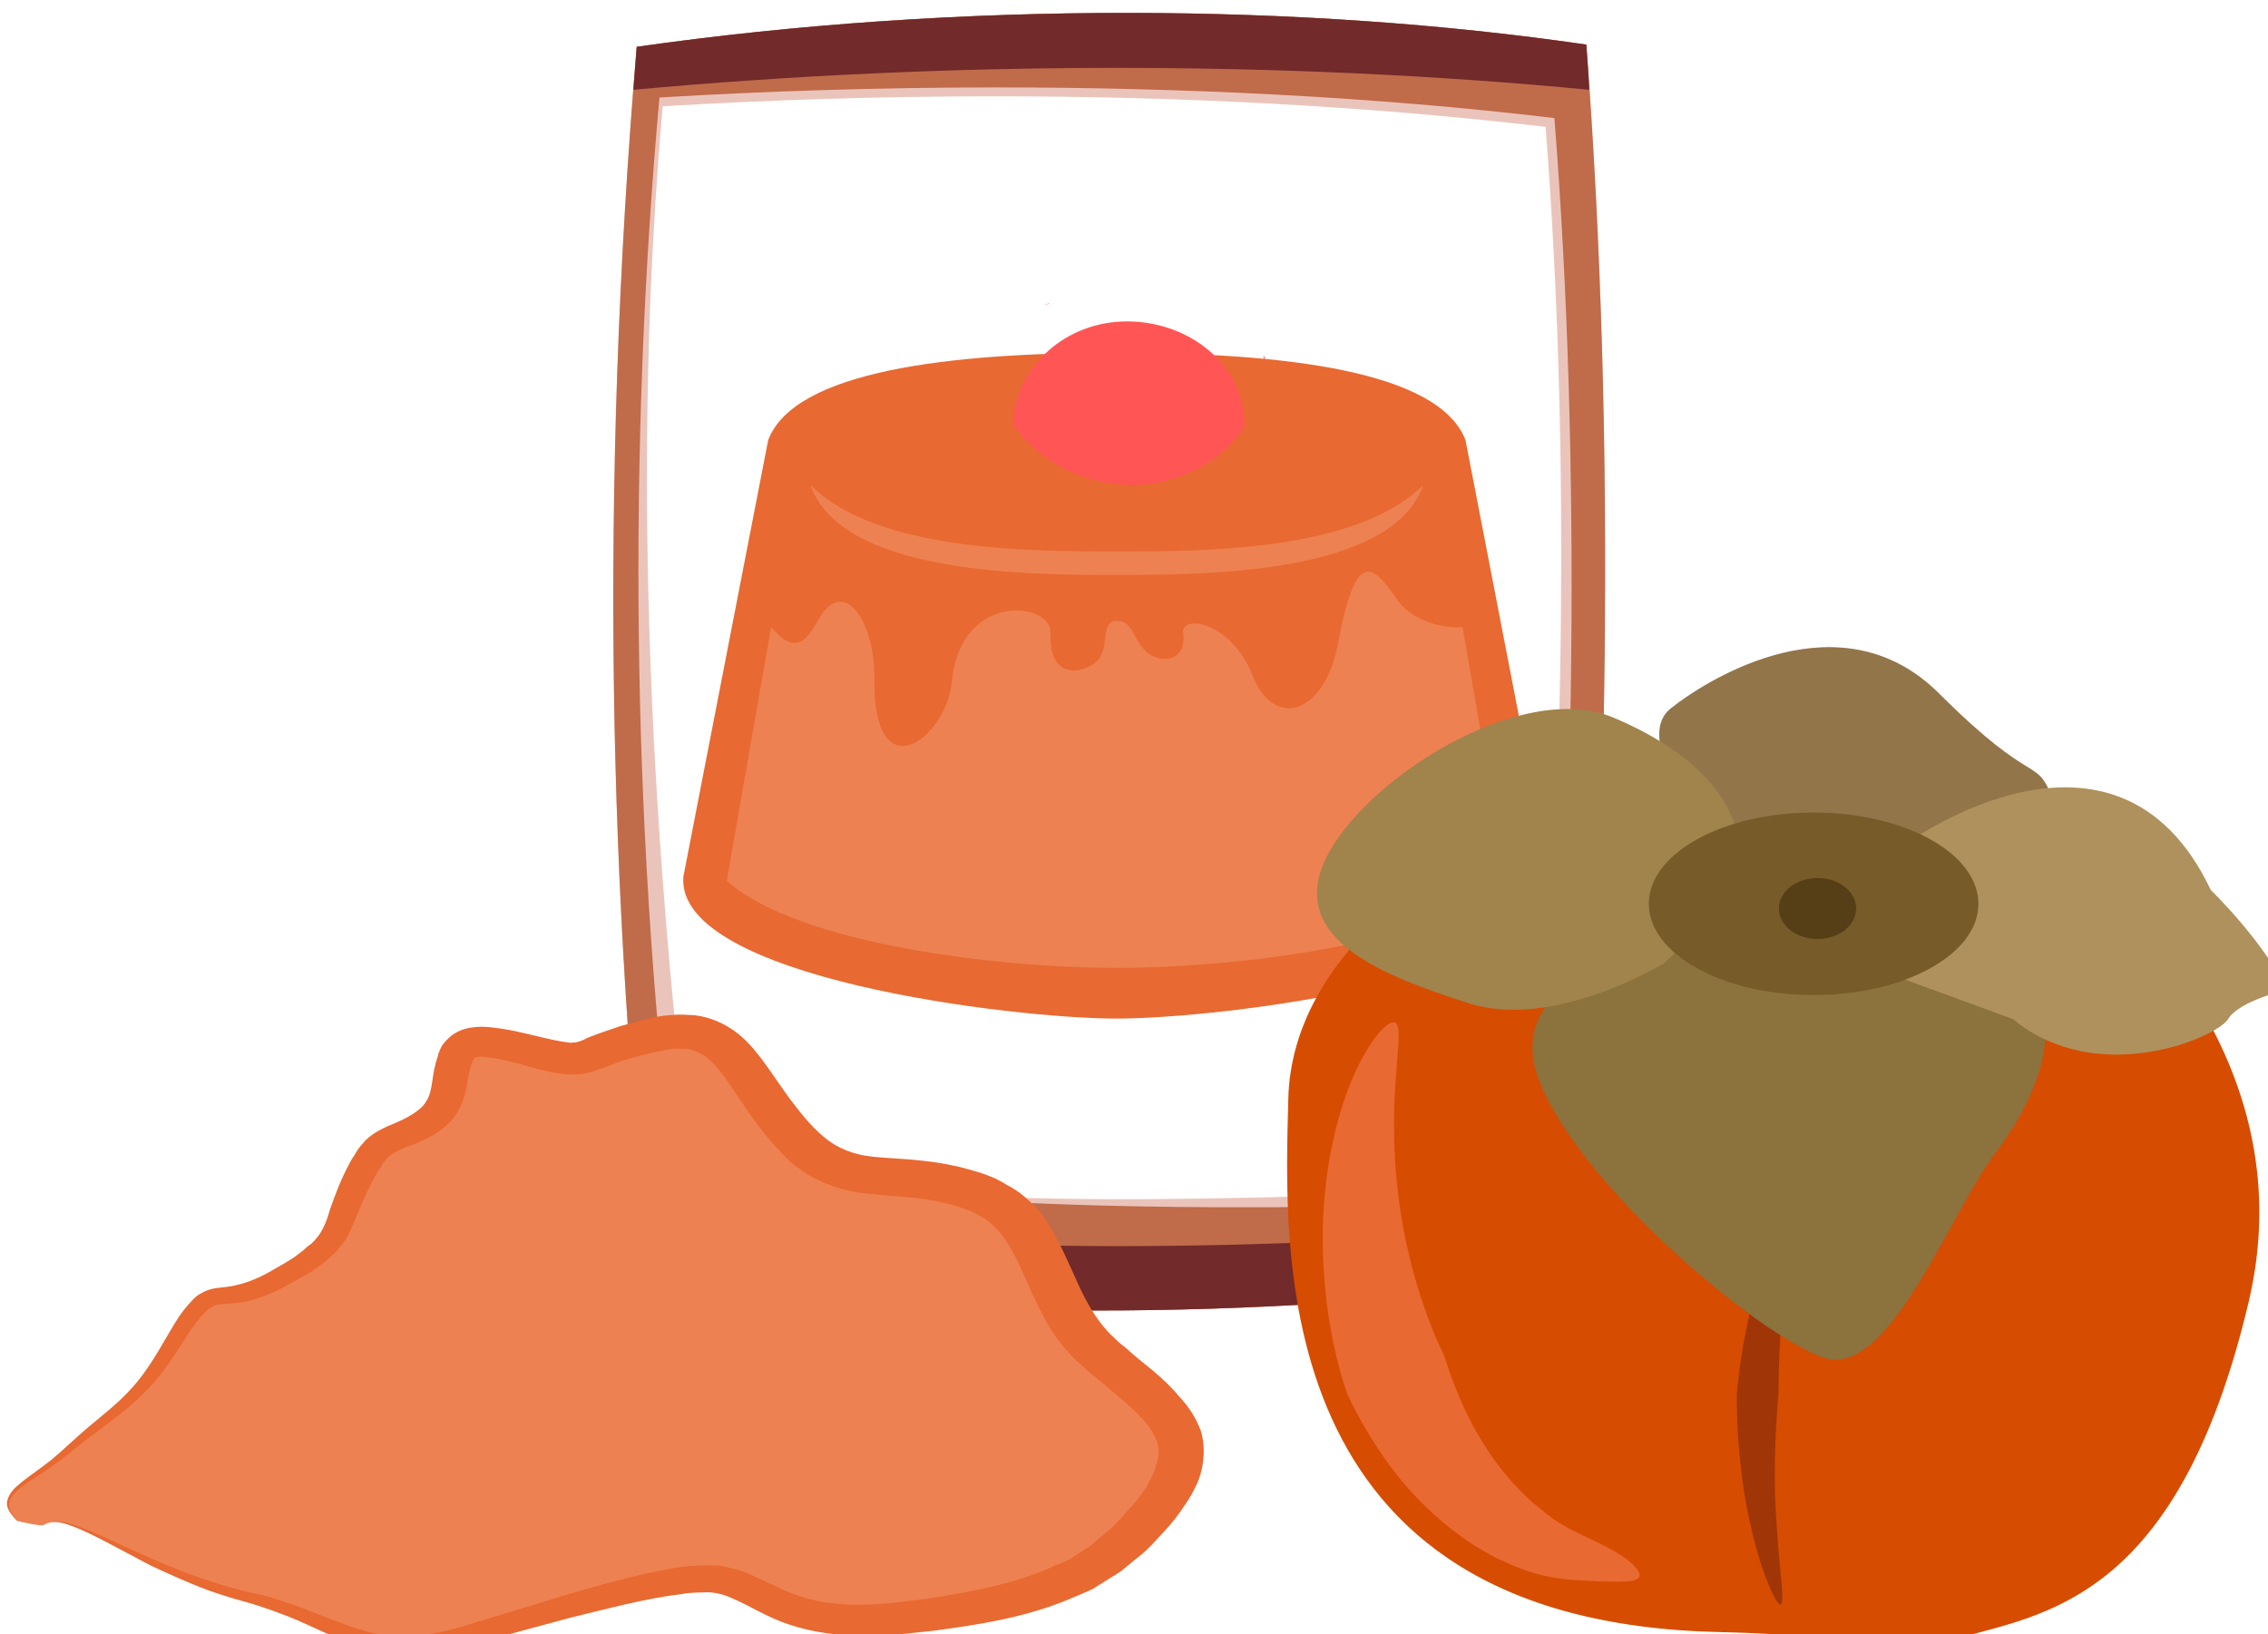
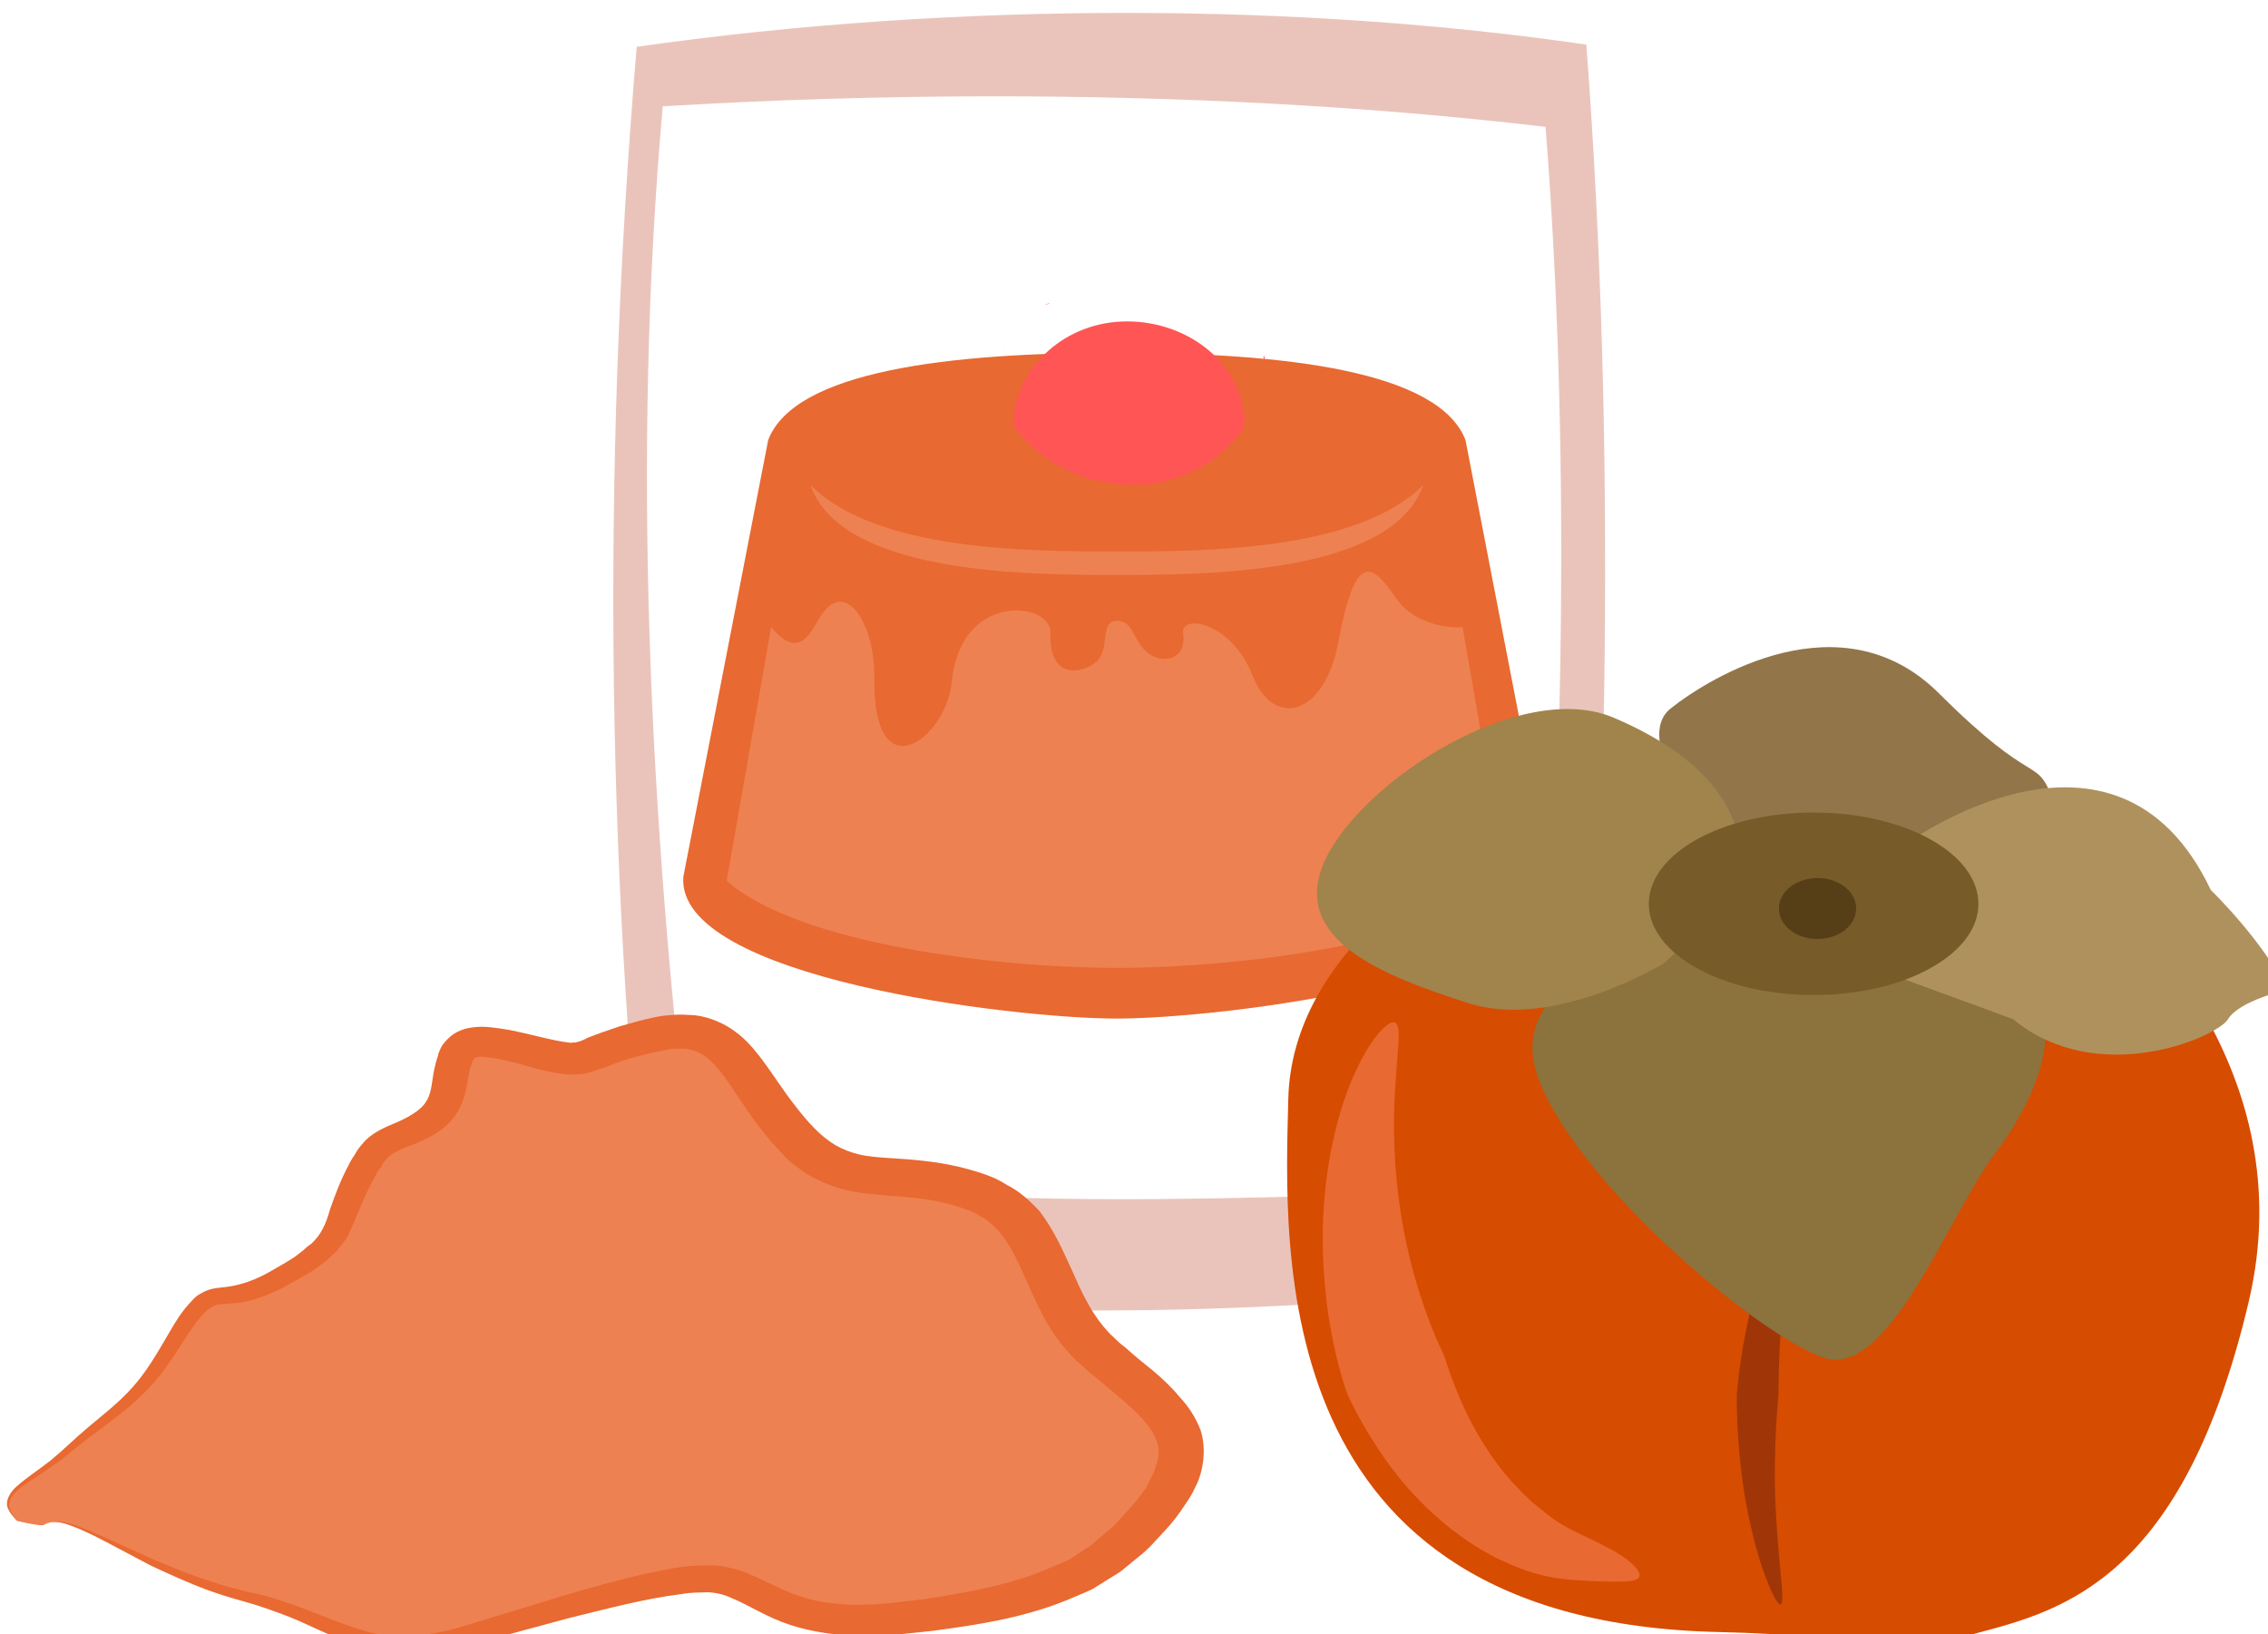
<svg xmlns="http://www.w3.org/2000/svg" xmlns:ns1="http://www.inkscape.org/namespaces/inkscape" xmlns:ns2="http://sodipodi.sourceforge.net/DTD/sodipodi-0.dtd" width="657.595mm" height="473.735mm" viewBox="0 0 657.595 473.735" version="1.1" id="svg8" ns1:version="0.92.4 (5da689c313, 2019-01-14)" ns2:docname="4801.svg">
  <defs id="defs2">
    <style type="text/css" id="style2">
    .fil2 {fill:#B1D694;fill-rule:nonzero}
    .fil3 {fill:#D0EAB9;fill-rule:nonzero}
    .fil0 {fill:#EDEACA;fill-rule:nonzero}
    .fil1 {fill:#EEB7CF;fill-rule:nonzero}
   </style>
    <style type="text/css" id="style2-4">
    .fil4 {fill:#E4DF9E;fill-rule:nonzero}
    .fil5 {fill:#5E8015;fill-rule:nonzero}
    .fil3 {fill:#B26118;fill-rule:nonzero}
    .fil1 {fill:#CCCCCC;fill-rule:nonzero}
    .fil2 {fill:#E2B524;fill-rule:nonzero}
    .fil0 {fill:white;fill-rule:nonzero}
   </style>
    <style type="text/css" id="style2-0">
    .fil3 {fill:#4F78EE;fill-rule:nonzero}
    .fil4 {fill:#5C2123;fill-rule:nonzero}
    .fil9 {fill:#6022D6;fill-rule:nonzero}
    .fil1 {fill:#68652F;fill-rule:nonzero}
    .fil7 {fill:#7C7A89;fill-rule:nonzero}
    .fil5 {fill:#7F8599;fill-rule:nonzero}
    .fil6 {fill:#B9BABE;fill-rule:nonzero}
    .fil8 {fill:#CDCFD3;fill-rule:nonzero}
    .fil2 {fill:#E5C923;fill-rule:nonzero}
    .fil0 {fill:#F2E8BB;fill-rule:nonzero}
   </style>
    <style type="text/css" id="style2-30">
    .fil2 {fill:#722A2A}
    .fil1 {fill:#C06B4A}
    .fil0 {fill:#EAC4BB}
    .fil3 {fill:#EFDCCA}
    .fil6 {fill:#510B38;fill-rule:nonzero}
    .fil4 {fill:#5D6608;fill-rule:nonzero}
    .fil8 {fill:#722A2A;fill-rule:nonzero}
    .fil5 {fill:#BA1313;fill-rule:nonzero}
    .fil7 {fill:#C06B4A;fill-rule:nonzero}
    .fil11 {fill:#CE9420;fill-rule:nonzero}
    .fil10 {fill:#F2CC2F;fill-rule:nonzero}
    .fil9 {fill:#FFDF5A;fill-rule:nonzero}
   </style>
    <style type="text/css" id="style2-7">
    .fil2 {fill:#662E12;fill-rule:nonzero}
    .fil1 {fill:#7FA53D;fill-rule:nonzero}
    .fil3 {fill:#9B8138;fill-rule:nonzero}
    .fil0 {fill:#AACC79;fill-rule:nonzero}
   </style>
    <style type="text/css" id="style2-8">
    .fil8 {fill:#628C2C;fill-rule:nonzero}
    .fil5 {fill:#8F3136;fill-rule:nonzero}
    .fil7 {fill:#BA1515;fill-rule:nonzero}
    .fil4 {fill:#D63234;fill-rule:nonzero}
    .fil1 {fill:#F2B34A;fill-rule:nonzero}
    .fil0 {fill:#F2BD70;fill-rule:nonzero}
    .fil6 {fill:#F5878E;fill-rule:nonzero}
    .fil3 {fill:#F9D5A5;fill-rule:nonzero}
    .fil2 {fill:#F9D7AA;fill-rule:nonzero}
   </style>
    <style type="text/css" id="style2-3">
    .fil0 {fill:#5D6608;fill-rule:nonzero}
    .fil1 {fill:#750404;fill-rule:nonzero}
    .fil2 {fill:#8C2626;fill-rule:nonzero}
   </style>
    <style type="text/css" id="style2-4-6">
    .fil1 {fill:#A63621;fill-rule:nonzero}
    .fil0 {fill:#45AF51;fill-rule:nonzero}
    .fil2 {fill:#ECC500;fill-rule:nonzero}
   </style>
    <style type="text/css" id="style2-7-8">
    .fil3 {fill:#11192B;fill-rule:nonzero}
    .fil8 {fill:#182033;fill-rule:nonzero}
    .fil2 {fill:#1A2238;fill-rule:nonzero}
    .fil7 {fill:#262E45;fill-rule:nonzero}
    .fil4 {fill:#37435E;fill-rule:nonzero}
    .fil9 {fill:#47526D;fill-rule:nonzero}
    .fil0 {fill:#5C9340;fill-rule:nonzero}
    .fil1 {fill:#7EAF61;fill-rule:nonzero}
    .fil5 {fill:#936338;fill-rule:nonzero}
    .fil6 {fill:#A3774B;fill-rule:nonzero}
   </style>
    <style type="text/css" id="style2-5">
    .fil7 {fill:#563E17;fill-rule:nonzero}
    .fil6 {fill:#775B29;fill-rule:nonzero}
    .fil3 {fill:#8C723C;fill-rule:nonzero}
    .fil0 {fill:#93754A;fill-rule:nonzero}
    .fil2 {fill:#A03607;fill-rule:nonzero}
    .fil5 {fill:#A0844B;fill-rule:nonzero}
    .fil4 {fill:#AF915D;fill-rule:nonzero}
    .fil1 {fill:#D64C01;fill-rule:nonzero}
    .fil8 {fill:#E86931;fill-rule:nonzero}
   </style>
    <style type="text/css" id="style2-32">
    .str0 {stroke:white;stroke-width:70.56}
    .fil1 {fill:#2E0F57;fill-rule:nonzero}
    .fil4 {fill:#451682;fill-rule:nonzero}
    .fil2 {fill:#8F6EC4;fill-rule:nonzero}
    .fil3 {fill:#B09ADB;fill-rule:nonzero}
    .fil0 {fill:white;fill-rule:nonzero}
   </style>
    <style type="text/css" id="style2-2">
    .fil1 {fill:#1D1928;fill-rule:nonzero}
    .fil3 {fill:#2D293D;fill-rule:nonzero}
    .fil2 {fill:#363349;fill-rule:nonzero}
    .fil0 {fill:#4B7903;fill-rule:nonzero}
    .fil4 {fill:#7C6447;fill-rule:nonzero}
    .fil5 {fill:#8E795C;fill-rule:nonzero}
   </style>
    <style type="text/css" id="style2-71">
    .fil5 {fill:#45AF51;fill-rule:nonzero}
    .fil4 {fill:#662E12;fill-rule:nonzero}
    .fil2 {fill:#93360C;fill-rule:nonzero}
    .fil3 {fill:#BF5D36;fill-rule:nonzero}
    .fil1 {fill:#CC5E21;fill-rule:nonzero}
    .fil0 {fill:#EAB234;fill-rule:nonzero}
   </style>
    <style type="text/css" id="style2-6">
    .fil0 {fill:#287C1C;fill-rule:nonzero}
    .fil5 {fill:#890A0A;fill-rule:nonzero}
    .fil2 {fill:#961212;fill-rule:nonzero}
    .fil4 {fill:#A30D0D;fill-rule:nonzero}
    .fil1 {fill:#AF1B1B;fill-rule:nonzero}
    .fil6 {fill:#B72020;fill-rule:nonzero}
    .fil3 {fill:#D14242;fill-rule:nonzero}
   </style>
    <style type="text/css" id="style2-60">
    .str0 {stroke:white;stroke-width:70.56}
    .fil3 {fill:#351A24;fill-rule:nonzero}
    .fil1 {fill:#43252F;fill-rule:nonzero}
    .fil8 {fill:#51313D;fill-rule:nonzero}
    .fil6 {fill:#A53F3A;fill-rule:nonzero}
    .fil5 {fill:#B7544C;fill-rule:nonzero}
    .fil4 {fill:#CC8583;fill-rule:nonzero}
    .fil7 {fill:#D17F13;fill-rule:nonzero}
    .fil2 {fill:#F4DCA6;fill-rule:nonzero}
    .fil0 {fill:white;fill-rule:nonzero}
   </style>
    <style type="text/css" id="style2-07">
    .fil4 {fill:#A31414;fill-rule:nonzero}
    .fil3 {fill:#B50B0B;fill-rule:nonzero}
    .fil2 {fill:#D69090;fill-rule:nonzero}
    .fil1 {fill:#DBBC86;fill-rule:nonzero}
    .fil0 {fill:#F7E4E9;fill-rule:nonzero}
   </style>
    <style type="text/css" id="style2-29">
    .fil3 {fill:#649319;fill-rule:nonzero}
    .fil0 {fill:#91561C;fill-rule:nonzero}
    .fil6 {fill:#DD271A;fill-rule:nonzero}
    .fil1 {fill:#ECAC28;fill-rule:nonzero}
    .fil2 {fill:#F2CC88;fill-rule:nonzero}
    .fil7 {fill:#F86849;fill-rule:nonzero}
    .fil8 {fill:#FCBEBE;fill-rule:nonzero}
    .fil4 {fill:#FD6B6A;fill-rule:nonzero}
    .fil5 {fill:#FFCE55;fill-rule:nonzero}
   </style>
    <style type="text/css" id="style2-21">
    .fil2 {fill:#45AF51;fill-rule:nonzero}
    .fil1 {fill:#662E12;fill-rule:nonzero}
    .fil0 {fill:#BF2626;fill-rule:nonzero}
   </style>
    <style type="text/css" id="style2-02">
    .fil1 {fill:#628C2C;fill-rule:nonzero}
    .fil0 {fill:#BA1515;fill-rule:nonzero}
   </style>
    <style type="text/css" id="style2-54">
    .fil3 {fill:#11192B;fill-rule:nonzero}
    .fil8 {fill:#182033;fill-rule:nonzero}
    .fil2 {fill:#1A2238;fill-rule:nonzero}
    .fil7 {fill:#262E45;fill-rule:nonzero}
    .fil4 {fill:#37435E;fill-rule:nonzero}
    .fil9 {fill:#47526D;fill-rule:nonzero}
    .fil0 {fill:#5C9340;fill-rule:nonzero}
    .fil1 {fill:#7EAF61;fill-rule:nonzero}
    .fil5 {fill:#936338;fill-rule:nonzero}
    .fil6 {fill:#A3774B;fill-rule:nonzero}
   </style>
    <style type="text/css" id="style2-292">
    .fil7 {fill:#563E17;fill-rule:nonzero}
    .fil6 {fill:#775B29;fill-rule:nonzero}
    .fil3 {fill:#8C723C;fill-rule:nonzero}
    .fil0 {fill:#93754A;fill-rule:nonzero}
    .fil2 {fill:#A03607;fill-rule:nonzero}
    .fil5 {fill:#A0844B;fill-rule:nonzero}
    .fil4 {fill:#AF915D;fill-rule:nonzero}
    .fil1 {fill:#D64C01;fill-rule:nonzero}
    .fil8 {fill:#E86931;fill-rule:nonzero}
   </style>
  </defs>
  <ns2:namedview id="base" pagecolor="#ffffff" bordercolor="#666666" borderopacity="1.0" ns1:pageopacity="0.0" ns1:pageshadow="2" ns1:zoom="0.35" ns1:cx="1410.3146" ns1:cy="1022.9812" ns1:document-units="mm" ns1:current-layer="_573977560" showgrid="false" ns1:window-width="1920" ns1:window-height="1051" ns1:window-x="-9" ns1:window-y="-9" ns1:window-maximized="1" />
  <g ns1:label="Vrstva 1" ns1:groupmode="layer" id="layer1" transform="translate(362.972,106.357)">
    <g ns1:label="Vrstva 1" ns1:groupmode="layer" transform="matrix(1.969,0,0,1.969,110.723,-167.419)" id="layer1-74">
      <g ns1:label="Vrstva 1" ns1:groupmode="layer" transform="matrix(0.694,0,0,0.694,-15.817,5.901)" id="layer1-53">
        <g ns1:label="Vrstva 1" ns1:groupmode="layer" transform="matrix(0.265,0,0,0.265,-51.652,139.76)" id="layer1-3">
          <g transform="matrix(0.265,0,0,0.265,-2802.82,-3926.1)" id="Vrstva_x0020_1">
            <g ns1:label="Vrstva 1" ns1:groupmode="layer" transform="matrix(5.275,0,0,5.275,13680.7,11858.5)" id="layer1-7" />
            <g ns1:label="Vrstva 1" ns1:groupmode="layer" transform="matrix(4.187,0,0,4.187,12212.4,14682.1)" id="layer1-8">
              <g transform="matrix(0.265,0,0,0.265,-3374.48,-3477.49)" id="Vrstva_x0020_1-1">
                <g id="_476332336">
                  <g id="_573977560">
                    <path ns1:connector-curvature="0" d="m -1062.41,-1163.61 c -453.738,-0.629 -912.387,30.404 -1345.51,92.279 -101,1199 -77,2314 37,3355 749,112 1624,117 2525,0 82,-1139 107,-2260 24,-3361 -392.344,-57.156 -814.25,-85.688 -1240.49,-86.279 z m -375.971,227.086 c 505.694,-0.166 1016.71,25.693 1505.46,83.193 74,951 44,1943 -31,2894 -810,20 -1527,69 -2297,-61 -112,-948 -161,-1938 -76,-2889 293.625,-17.625 595.126,-27.094 898.541,-27.193 z" transform="translate(11907.9,13112.3)" style="fill:#eac4bb" id="path7" />
-                     <path ns1:connector-curvature="0" d="m -1062.41,-1163.61 c -453.738,-0.629 -912.387,30.404 -1345.51,92.279 -101,1199 -77,2314 37,3355 749,112 1624,117 2525,0 82,-1139 107,-2260 24,-3361 -392.344,-57.156 -814.25,-85.688 -1240.49,-86.279 z m -374.969,202.822 c 515.41,-0.371 1039.71,25.332 1528.46,83.457 75,950 54,2002 -21,2953 -809,20 -1611,34 -2381,-96 -111,-948 -121,-1963 -35,-2913 293.25,-17.625 599.297,-27.234 908.543,-27.457 z" transform="translate(11907.9,13112.3)" style="fill:#c06b4a" id="path9" />
-                     <path ns1:connector-curvature="0" d="m -1062.41,-1163.61 c -453.738,-0.629 -912.387,30.404 -1345.51,92.279 -3,40 -6,78 -9,117 850,-78 1757,-81 2603,0 -2,-41 -5,-81 -8,-123 -392.344,-57.156 -814.25,-85.688 -1240.49,-86.279 z m -1326.51,3279.28 c 6,56 11,112 18,168 749,112 1624,117 2525,0 3,-49 7,-98 10,-148 -838,74 -1714,89 -2553,-20 z" transform="translate(11907.9,13112.3)" style="fill:#722a2a" id="path11" />
                    <path ns1:connector-curvature="0" d="m 10807,14687 c 283,0 1202,-110 1180,-386 l -230,-1189 c -72,-188 -491,-238 -950,-238 -458,0 -878,50 -949,238 l -231,1189 c -21,276 899,386 1180,386 z" style="fill:#e86931;fill-opacity:1;fill-rule:nonzero" id="path13" class="fil1" />
                    <path ns1:connector-curvature="0" d="m 10807,13415 c -235,0 -653,0 -834,-181 85,245 599,245 834,245 236,0 750,0 835,-245 -181,181 -599,181 -835,181 z" style="fill:#ee8151;fill-opacity:1;fill-rule:nonzero" id="path15" class="fil3" />
                    <path ns1:connector-curvature="0" d="m 10807,13604 c 47,0 43,52 82,85 37,33 110,26 99,-52 -7,-52 132,-32 190,118 57,143 195,107 232,-91 50,-265 96,-211 163,-115 32,46 108,77 176,72 l 120,691 c -195,173 -739,237 -1062,237 -323,0 -866,-64 -1062,-237 l 121,-691 c 80,95 107,11 139,-36 67,-95 144,31 142,173 -4,318 196,166 211,12 24,-248 272,-218 269,-133 -6,129 88,111 125,78 38,-33 8,-111 55,-111 z" style="fill:#ee8151;fill-opacity:1;fill-rule:nonzero" id="path17" class="fil3" />
                    <g ns1:label="Vrstva 1" ns1:groupmode="layer" transform="matrix(1.462,0,0,1.462,16090.3,15299.3)" id="layer1-5">
                      <g transform="matrix(0.229,0,0,0.229,-2903.78,-3039.82)" id="Vrstva_x0020_1-5">
                        <path ns1:connector-curvature="0" d="m -3017.28,5775.4 c -494.684,0 -898.598,362.411 -925.679,818.526 0.518,1.214 0.873,2.505 1.358,3.736 1.038,1.883 2.178,3.627 3.368,5.307 0.264,3e-4 0.49,-0.013 0.772,-0.01 1.111,0.033 2.242,-0.066 3.363,-0.101 1.121,-0.035 2.232,0 3.302,0.298 2.628,0.736 4.86,2.477 7.291,3.716 -0.215,0.023 -0.833,-0.044 -0.646,0.066 0.808,0.48 1.948,0.468 2.56,1.182 0.389,0.454 -1.181,-0.175 -1.772,-0.263 6.832,2.31 9.842,2.213 13.689,7.781 5.102,-1.44 10.493,-2.342 15.451,-4.05 4.294,3.957 8.296,5.53 10.088,10.321 0.145,0.389 0,0.913 0.273,1.217 5.005,5.368 11.009,9.89 15.598,15.658 7.203,-2.042 14.415,-3.967 21.808,-3.711 3.497,0.121 4.337,5.512 6.16,8.498 10.499,17.194 -1.094,1.624 9.907,18.89 1.816,2.85 4.143,5.345 6.08,8.114 3.007,4.3 5.83,8.726 8.745,13.088 2.58,3.418 4.975,6.981 7.741,10.25 8.986,10.623 19.331,19.706 27.009,31.488 3.422,5.251 5.62,8.7 7.407,11.543 4.399,3.47 8.371,7.061 13.391,13.608 0.067,-0.23 0.026,-0.846 0.202,-0.687 1.798,1.605 3.387,3.437 4.939,5.282 0.225,0.267 0.583,0.591 0.949,0.924 3.683,2.542 5.891,5.898 8.564,9.412 9.788,11.115 -9.144,-10.604 7.458,6.281 0.155,0.159 0.295,0.335 0.444,0.5 1.715,0.35 3.42,0.726 5.009,1.434 7.906,3.523 15.729,10.175 20.374,17.577 0.639,1.018 1.51,2.713 2.348,4.408 1.387,0.689 2.573,1.774 3.807,2.722 5.286,4.058 8.967,7.629 12.098,11.952 30.552,-3.594 31.401,-3.043 64.572,-4.63 13.377,-0.666 26.746,-1.425 40.127,-2 11.425,-0.491 22.867,-0.575 34.285,-1.197 20.787,-1.132 41.094,-4.258 61.936,-3.6 7.204,0.615 14.431,0.825 21.657,0.965 36.555,0.706 35.811,37.682 -0.742,36.926 -7.428,-0.153 -14.857,-0.343 -22.263,-0.98 -19.863,-0.864 -39.492,2.517 -59.3,3.6 -11.236,0.615 -22.492,0.694 -33.735,1.177 -13.414,0.576 -26.819,1.332 -40.228,2 -14.787,0.685 -22.291,0.944 -28.721,1.288 2.849,2.436 4.162,3.56 5.145,4.398 10.601,1.895 21.178,3.916 31.917,5.761 11.223,1.928 22.545,3.303 33.72,5.494 8.474,1.661 16.795,4.036 25.191,6.054 19.653,1.739 34.798,2.788 54.241,5.605 53.929,7.812 106.99,21.008 161.136,27.509 24.47,4.418 35.198,6.591 57.846,10.003 4.276,0.644 8.541,1.428 12.856,1.707 0.145,0.01 0.29,0.01 0.434,0.021 6.89,4e-4 13.782,-0.023 20.672,-0.016 5.186,-0.142 10.371,-0.258 15.532,-0.01 4.201,0 7.235,-0.114 9.468,0 h 0.788 c 1.362,-6e-4 4.103,-1.363 4.085,0 0,0.71 -2e-4,1.306 0,1.99 1.232,2.218 0.736,7.176 0.323,16.506 0.416,9.279 0.915,14.229 -0.308,16.446 v 1.989 c 0.026,1.36 -2.725,8e-4 -4.085,0 -0.248,0 -0.498,0 -0.747,0 -2.237,0.119 -5.288,-2e-4 -9.523,0 -1.943,2e-4 -3.885,0 -5.827,0 -3.212,0 -6.423,0.01 -9.634,0.01 -6.96,0.189 -13.923,0.435 -20.844,0.015 -11.008,0 -22.015,-0.028 -33.023,0.02 -31.932,0.093 -63.86,-0.34 -95.792,-0.333 -17.639,0.266 -21.338,0.316 -25.681,0.419 3.087,2.039 6.152,4.116 9.443,5.792 0.945,0.481 1.983,1.018 3.04,0.929 0.634,-0.054 -2.191,-1.261 -1.591,-1.05 4.372,1.533 8.634,3.357 12.952,5.034 2.646,2.253 5.292,4.503 7.938,6.756 2.885,1.166 5.436,3.039 8.251,4.368 0.723,0.341 -1.298,-0.929 -1.949,-1.394 2.015,1.328 4.029,2.656 6.044,3.984 0.444,0.599 0.633,0.836 1.04,1.383 1.761,0.431 3.517,0.896 5.252,1.424 7.702,2.345 15.049,5.723 22.621,8.458 19.937,7.2 16.558,5.906 35.411,11.23 8.018,5.677 19.043,0.623 27.141,5.973 3.554,2.348 6.354,5.689 9.256,8.806 0.63,0.677 1.528,1.598 1.247,2.479 -0.613,1.924 -1.301,3.816 -2.01,5.706 14.918,0.459 29.823,0.542 44.753,0.5 6.041,-1.637 11.766,-2.848 14.805,-3.625 1.14,-0.101 2.279,-0.223 3.418,-0.333 0.77,-1.428 1.591,-2.918 2.505,-4.499 2.102,-3.636 7.296,-1.923 12.164,-0.742 1.513,-3.438 7.787,-5.793 17.087,-11.922 -0.509,0.151 -1.015,0.321 -1.525,0.47 0.62,-0.23 2.414,-1.053 1.863,-0.687 -0.119,0.079 -0.22,0.14 -0.338,0.217 15.604,-4.64 30.939,-10.422 47.065,-13.214 5.193,-1.024 10.329,-2.393 15.577,-3.075 46.211,-6.005 92.893,-0.628 139.252,-3.504 2.939,-5.142 7.523,-9.634 11.442,-12.633 4.054,-3.102 10.239,-4.022 16.587,-4.035 6.348,-0.013 12.857,0.88 17.562,1.389 12.208,1.656 24.515,0.599 36.77,0.348 13.264,-0.39 21.365,9.386 22.344,20.051 40.57,5.838 81.285,10.72 121.594,18.269 5.468,0.952 10.968,1.762 16.446,2.666 -0.026,-2.546 0.018,-5.092 0.207,-7.635 0.111,-1.49 2.985,2e-4 4.479,0 8.197,-1e-4 16.393,0 24.59,0 19.739,0.01 39.476,-0.01 59.214,-0.015 -1.7,-7.974 3.802,-7.447 13.563,-7.443 0.852,-1.503 2.523,-1.657 4.454,-1.378 0.397,-0.335 0.752,-0.668 1.166,-1.005 -4.514,-5.594 -6.334,-12.399 -1.575,-21.526 7.331,-14.062 16.936,-13.155 28.963,-14.774 8.768,-1.665 17.384,-3.953 26.04,-6.155 2.106,-1.651 4.01,-3.064 5.423,-3.938 20.818,-12.879 41.724,-20.841 64.986,-28.938 19.313,-6.723 68.039,-21.373 94.933,-29.478 5.696,-6.585 5.428,-6.409 17.461,-14.472 3.122,-2.092 6.646,-3.567 9.675,-5.792 5.24,-3.849 0.919,-2.116 3.878,-5.625 2.034,-2.412 4.369,-4.551 6.554,-6.827 18.906,-15.818 -11.489,10.024 10.649,-10.24 1.658,-1.518 3.629,-2.671 5.236,-4.242 0.232,-0.227 -1.028,0.395 -0.97,0.076 0.179,-0.97 0.955,-1.728 1.434,-2.59 6.498,-7.134 12.477,-11.689 22.086,-13.421 2.728,-0.492 8.068,-3.185 8.306,-0.424 0.057,0.655 -0.237,1.063 -0.722,1.328 3.942,0.082 8.022,-0.08 11.7,0.48 5.984,-1.865 11.187,-1.712 16.284,4.085 1.359,-1.481 2.794,-2.988 4.267,-4.474 -2.871,-2.792 -3.789,-9.673 -4.484,-17.622 -2.968,1.373 -5.909,2.798 -8.771,4.383 -17.223,9.538 3.047,0.161 -19.198,9.72 -21.842,6.272 -43.523,13.18 -65.026,20.526 -9.81,1.734 -14.538,2.528 -16.547,2.848 2.13,-0.274 4.934,-0.41 -8.458,2.989 -4.955,1.258 -10.085,1.774 -15.012,3.136 -10.862,3.002 -21.408,8.701 -31.741,13.108 -21.914,10.456 -46.02,4.86 -69.116,7.392 -4.783,0.524 -17.558,3.466 -22.894,4.651 -24.159,2.788 -48.18,6.372 -72.201,10.185 -19.743,0.88 -39.163,4.594 -58.709,7.089 -7.345,0.938 -14.762,1.244 -22.091,2.297 -7.346,1.056 -14.6,2.687 -21.899,4.029 -7.539,1.083 -15.077,2.164 -22.616,3.247 -7.054,0.395 -14.098,1.067 -21.162,1.181 -6.44,0.104 -12.874,-0.578 -19.314,-0.53 -4.465,0.033 -25.507,1.609 -29.357,1.823 -24.83,1.376 -6.926,-0.395 -31.301,2.565 -15.036,3.179 -30.206,6.361 -45.445,8.443 -5.233,0.715 -10.532,0.873 -15.769,1.555 -8.13,1.059 -10.429,2.063 -18.309,4.358 -24.162,3.177 -46.949,11.404 -69.833,19.375 -11.124,2.423 -20.175,9.424 -30.493,13.775 -6.365,2.684 -10.014,3.34 -16.739,5.054 -11.833,1.81 -18.986,11.304 -29.069,16.446 -2.909,1.484 -6.06,2.44 -9.089,3.661 -4.758,0.397 -7.135,0.655 -9.109,0.879 -2.983,0.62 -5.266,0.596 0,0 1.26,-0.262 2.517,-0.621 3.115,-1.096 2.378,-1.887 3.493,-4.966 5.241,-7.448 21.053,-29.892 -52.922,24.295 -36.028,-8.13 6.615,-12.695 4.333,-13.59 18.698,-19.193 2.665,-1.039 5.658,-1.079 8.518,-1.03 0.931,0.016 -1.703,0.754 -2.555,1.131 4.362,-0.061 9.347,-5.411 12.578,-7.64 8.225,-5.674 9.62,-6.627 19.011,-10.22 3.195,-1.222 6.5,-2.131 9.75,-3.196 3.087,-0.745 6.331,-1.052 9.25,-2.297 11.685,-4.981 22.209,-12.68 34.775,-15.572 23.559,-8.204 47.103,-16.807 71.979,-20.056 11.445,-3.134 13.233,-4.059 24.828,-5.569 4.238,-0.552 8.536,-0.565 12.77,-1.146 15.955,-2.191 31.814,-5.628 47.595,-8.761 28.547,-3.291 7.618,-1.32 33.144,-2.737 9.313,-0.517 23.723,-1.816 32.972,-1.883 5.419,-0.04 10.829,0.608 16.249,0.56 5.963,-0.053 11.914,-0.576 17.87,-0.863 29.537,-4.206 14.206,-1.763 45.959,-7.453 6.738,-0.972 13.566,-1.207 20.319,-2.07 19.476,-2.49 38.827,-6.234 58.502,-7.059 5.18,-0.814 10.362,-1.625 15.542,-2.439 3.929,-0.463 7.876,-0.782 11.785,-1.389 14.188,-2.201 28.326,-5.028 42.693,-5.943 9.592,-2.098 19.571,-4.479 29.307,-5.484 18.768,-1.937 38.204,2.832 56.154,-4.464 12.796,-5.458 25.429,-11.571 38.875,-15.33 3.793,-1.06 7.772,-1.314 11.593,-2.267 23.874,-5.958 5.662,-3.101 23.878,-5.473 20.824,-7.063 41.771,-13.988 62.986,-19.763 11.866,-4.358 0.932,0.097 16.89,-8.685 11.812,-6.5 24.581,-11.194 36.749,-16.946 3.162,-0.903 6.29,-1.939 9.488,-2.707 2.007,-0.481 4.045,-0.877 6.1,-1.065 22.659,-20.62 46.394,-40.093 70.404,-59.103 17.111,-12.27 11.595,-9.161 29.731,-18.905 2.799,-1.504 5.491,-3.308 8.513,-4.287 25.108,-8.135 2.811,0.309 17.168,-2.616 0.559,-0.114 0.899,-0.704 1.348,-1.055 0.759,-1.402 3.459,-6.929 5.504,-4.358 1.917,2.411 3.829,4.887 5.696,7.402 5.524,-3.074 11.174,-5.889 16.592,-9.301 1.088,-2.29 2.254,-4.539 3.777,-6.549 2.045,-2.698 4.683,-4.947 7.433,-6.923 4.718,-3.39 7.937,-5.522 10.735,-7.125 0.727,-0.631 1.4,-1.249 2.252,-1.914 0.824,-0.643 1.543,-1.543 2.55,-1.823 0.444,-0.123 -0.366,0.845 -0.55,1.267 2.362,-2.616 4.653,-5.295 7.084,-7.847 0.01,-0.01 0,0.026 0.01,0.026 2.298,-4.505 4.697,-6.305 12.179,-12.144 4.285,-1.992 12.023,-5.854 18.728,-8.276 -3.252,-476.171 -446.319,-832.543 -956.652,-832.543 z m -905.542,846.247 c 0.132,0.171 0.331,0.423 0.469,0.601 0.153,0.04 0.306,0.081 0.46,0.121 0.109,-0.253 0.222,-0.499 0.343,-0.712 -0.426,0.01 -0.848,-0.01 -1.272,-0.01 z m 2012.05,149.447 c 0.046,2.06 0.196,4.271 0.353,6.489 1.457,-2.282 1.519,-4.535 -0.353,-6.489 z m -1825.32,2.828 c 0.733,0.961 1.442,1.948 2.227,2.863 0.764,0.888 -1.21,-2.072 -2.131,-2.797 -0.031,-0.023 -0.065,-0.042 -0.096,-0.066 z m 26.994,23.061 c 1.51,3.121 2.469,5.277 0.212,0.237 -0.044,-0.057 -0.15,-0.166 -0.212,-0.237 z m 1427.1,23.217 c 0.273,-0.316 -1.518,1.321 -6.711,5.797 -0.105,0.09 -0.534,0.416 -0.697,0.55 0.205,0.059 0.398,0.116 0.616,0.182 l 0.97,-0.444 c 3.138,-3.419 5.545,-5.764 5.822,-6.085 z m -8.241,7.19 c -0.096,0.015 -0.192,0.03 -0.288,0.046 -0.083,0.067 -0.165,0.127 -0.252,0.197 z m -1225.22,79.821 c 0.14,0.056 0.28,0.105 0.419,0.162 6.315,1.195 12.617,2.421 18.905,3.772 3.108,0.26 6.224,0.463 9.346,0.56 -8.431,-1.445 -16.872,-2.83 -25.338,-4.055 -1.125,-0.163 -2.218,-0.289 -3.332,-0.439 z m 137.162,72.388 c 0.054,0.137 0.111,0.271 0.163,0.414 5.486,7.151 3.093,3.403 -0.163,-0.414 z m 832.422,89.107 c -1.085,1.829 -2.03,4.007 -1.177,3.04 0.964,-1.092 1.664,-1.948 2.449,-2.878 -0.421,-0.054 -0.841,-0.101 -1.272,-0.162 z" style="fill:#ff5555;fill-opacity:1;fill-rule:nonzero;stroke-width:0.586" id="path21" />
                        <path ns1:connector-curvature="0" d="m -1336.5,-611.371 c -0.526,0.059 -0.842,0.091 -1.271,0.141 -0.453,0.164 -0.966,0.356 -1.287,0.461 -1.461,0.478 -4.122,2.348 -4.527,0.865 -0.033,-0.121 -0.055,-0.199 -0.088,-0.318 -0.043,0.016 -0.086,0.031 -0.129,0.047 -0.426,0.486 -0.877,0.918 -1.397,1.223 -0.135,0.174 -0.186,0.247 -0.334,0.438 0.035,-0.076 0.12,-0.239 0.168,-0.336 -0.166,0.084 -0.347,0.144 -0.529,0.197 -0.187,0.322 -0.375,0.64 -0.56,0.963 3.129,-0.881 6.24,-1.721 9.197,-2.406 1.55,-0.359 3.105,-0.694 4.664,-1.018 -1.3,-0.092 -2.598,-0.189 -3.906,-0.256 z m -7.676,0.084 c -0.015,-2.7e-4 -0.056,0.045 -0.131,0.146 -0.338,0.454 -0.64,0.934 -0.939,1.416 0.052,-0.021 0.099,-0.037 0.15,-0.059 0.169,-0.202 0.316,-0.357 0.504,-0.576 0.265,-0.518 0.461,-0.927 0.416,-0.928 z m -0.99,1.59 c -0.043,0.015 -0.086,0.029 -0.129,0.045 -0.105,0.169 -0.215,0.336 -0.316,0.508 0.143,-0.179 0.201,-0.261 0.445,-0.553 z m -12.131,4.83 c -0.01,-0.005 -0.021,0.004 -0.037,0.021 -0.135,0.151 -0.262,0.309 -0.391,0.465 0.113,-0.034 0.229,-0.068 0.342,-0.102 0.076,-0.168 0.123,-0.372 0.088,-0.385 z m 390.248,45.08 c -0.354,0.172 -0.678,0.285 -0.441,0.238 0.116,-0.022 0.224,-0.065 0.336,-0.1 0.035,-0.045 0.071,-0.093 0.105,-0.139 z m -604.234,40.332 c -0.71,0.995 -0.796,2.011 0.01,2.936 0.027,-0.93 0.012,-1.932 -0.01,-2.936 z m 92.07,42.228 c -0.141,0.65 -0.217,1.323 -0.299,1.992 0.118,-0.151 0.238,-0.3 0.365,-0.434 0.022,-0.318 0.096,-0.901 0.158,-1.418 -0.077,-0.044 -0.149,-0.095 -0.225,-0.141 z m 2.98,1.23 v 0.141 c 0.244,0.134 0.393,0.218 0.158,0.121 -0.052,-0.022 -0.106,-0.047 -0.158,-0.068 0,0.416 -0.01,0.804 -0.012,1.205 0.371,-0.016 0.688,-0.03 1.047,-0.043 -0.482,-0.382 -0.564,-0.545 0.363,-0.014 0.053,-0.004 0.096,-0.004 0.148,-0.006 -0.52,-0.44 -1.033,-0.888 -1.547,-1.336 z m -18.014,7.613 c -0.142,0.143 -0.292,0.279 -0.428,0.428 -0.059,0.064 0.211,5.4e-4 0.25,-0.076 0.079,-0.159 0.109,-0.215 0.178,-0.352 z m 835.42,20.461 c -0.295,0.504 -0.649,1.099 -1.15,2.002 0.087,-0.095 0.112,-0.104 0.014,0.053 -0.106,0.171 -0.206,0.316 -0.311,0.477 -0.038,0.07 -0.067,0.12 -0.094,0.166 0.339,2.033 0.573,4.073 0.537,6.154 0.885,2.236 1.849,4.479 2.766,6.74 0.033,-0.404 0.076,-0.884 0.102,-1.254 0.17,-2.257 0.292,-4.515 0.404,-6.775 -1.533,-2.368 -2.137,-4.92 -2.268,-7.562 z m -846.867,28.555 c -0.632,0.005 -1.263,0.007 -1.895,0.012 -0.086,0 -0.175,0.013 -0.262,0.018 0.01,0.452 0.013,0.902 0.024,1.354 0.746,0.013 1.491,0.029 2.236,0.043 -0.041,-0.473 -0.071,-0.95 -0.103,-1.426 z m 734.475,42.227 c 1.5e-4,0.004 -1.6e-4,0.008 0,0.012 0.005,0.004 0.008,0.005 0.014,0.008 -0.005,-0.006 -0.009,-0.013 -0.014,-0.019 z m 32.885,59.824 c -0.603,0.57 -1.312,1.096 -2.102,1.578 0.869,0.041 1.737,0.089 2.605,0.137 -0.002,-0.417 -8.2e-4,-0.835 -0.004,-1.252 -0.024,-0.021 -0.051,-0.037 -0.074,-0.059 -0.143,-0.133 -0.283,-0.27 -0.426,-0.404 z m -139.682,27.355 c 0.137,0.097 0.248,0.176 0.406,0.287 h 0.205 c -0.092,-0.066 -0.186,-0.132 -0.254,-0.16 -0.078,-0.032 -0.262,-0.09 -0.357,-0.127 z m -557.936,13.268 c -0.01,0.054 4e-4,0.11 -0.01,0.164 -0.839,5.109 -1.17,4.451 -4.57,7.75 1.761,-1.735 0.812,-0.793 -0.264,0.164 -0.277,0.838 -0.555,1.676 -0.832,2.514 -0.891,0.998 -1.736,2.038 -2.672,2.994 -0.078,0.08 -0.242,0.217 -0.377,0.307 0.159,1.627 0.203,3.273 -0.297,4.797 -0.101,0.307 -0.735,1.456 -1.412,2.576 2e-4,0.173 0,0.345 0,0.518 v 5.707 0.088 9.91 1.625 c 0,0.209 -3e-4,0.358 0.01,0.555 0.019,0.707 0.64,1.89 0.02,2.092 0.029,2.432 -0.266,3.211 -2.488,2.932 72.695,108.989 204.907,182.797 353.209,190.521 158.399,8.25 300.452,-66.968 377.728,-184.684 -0.464,-0.106 -0.695,-0.158 -1.24,-0.277 -7.544,1.611 -7.257,2.125 -7.238,-2.992 4e-5,-0.053 -8e-5,-0.126 0,-0.184 0,-1.09 0.004,-2.105 0.004,-3.482 -0.009,-1.086 -0.028,-2.172 -0.068,-3.258 0.004,-0.939 0.02,-1.89 0.068,-2.836 v -1.842 c -1.362,0.001 -2.757,-0.084 -4.227,-0.248 -0.608,-0.086 -1.219,-0.153 -1.824,-0.258 -0.384,-0.066 -1.048,-0.592 -1.443,-0.486 -2.889,0.769 -5.035,3.765 -8.457,2.988 -0.216,0 -7.466,-0.114 -9.305,-0.461 -4.412,2.82 -8.729,2.426 -14.185,2.363 -4.252,3.1e-4 -8.506,-0.082 -12.758,-0.012 -4.345,0.091 -8.976,0.586 -13.215,-0.518 0.258,-0.106 0.635,-0.074 0.771,-0.316 0.101,-0.18 -0.422,-0.025 -0.617,0.043 -1.021,0.358 -1.973,0.902 -3.006,1.225 -5.709,1.785 -4.829,1.681 -9.434,1.717 -0.884,0.007 -1.767,-0.013 -2.65,-0.019 -2.044,-0.143 -2.749,-0.144 -4.664,-0.438 -0.259,-0.04 -0.615,0.04 -0.766,-0.174 -0.141,-0.199 0.701,-0.645 0.473,-0.559 -0.705,0.268 -1.35,0.673 -2.025,1.01 -2.178,0.691 -4.314,1.536 -6.535,2.074 -2.483,0.601 -7.348,-0.449 -10.062,0 -4.027,4e-5 -8.055,2e-4 -12.082,0 -4.761,0 -9.522,-1.5e-4 -14.283,0 -5.575,-0.004 -11.15,0.004 -16.725,0.008 -5.802,3.1e-4 -11.605,-0.058 -17.406,-0.012 -1.657,0.035 -3.319,0.081 -4.98,0.107 -1.918,1.499 -4.475,2.738 -7.736,3.506 -2.62,0.617 -1.128,0.305 -4.488,0.875 -5.556,0.314 -8.687,0.006 -12.947,-2.637 -2.958,-0.297 -5.901,-0.577 -8.807,0.336 -1.528,0.396 -3.028,0.925 -4.584,1.189 -0.133,0.022 0.059,-0.441 -0.068,-0.398 -0.979,0.328 -1.81,1.021 -2.787,1.354 -4.433,1.51 -7.816,2.034 -12.336,1.732 h -12.131 -12.117 -11.582 c -4.811,0 -9.622,4e-5 -14.434,0 -4.795,4e-5 -9.59,2.7e-4 -14.385,0 -3.868,-3.5e-4 -7.736,0 -11.604,0 -4.909,0 -9.818,-0.016 -14.727,0 -4.335,0.027 -8.669,0.005 -13.004,-0.096 -5.621,0.004 -11.324,1.267 -16.775,-0.729 -0.412,-0.171 -1.415,-0.105 -1.236,-0.514 0.038,-0.086 0.141,-0.14 0.264,-0.184 -6.882,0.11 -12.802,0.181 -19.387,-2.99 -1.31,-0.425 -2.74,-0.579 -3.929,-1.273 -0.375,-0.219 1.697,-0.192 1.271,-0.277 -3.337,-0.669 -9.076,0.622 -12.473,0.004 -7.222,-0.004 -14.444,-0.031 -21.666,0.004 -6.245,0.038 -12.487,0.04 -18.729,-0.178 -9.358,0.164 -18.912,2.204 -27.92,-1.322 -0.372,-0.212 -0.749,-0.405 -1.131,-0.582 -10.659,0.059 -21.319,0.082 -31.979,0.057 -2.219,-0.004 -4.437,-0.008 -6.656,-0.01 -7.169,-0.006 -8.817,0.32 -16.168,-1.105 -8.395,-1.628 -16.55,-4.723 -24.596,-7.537 -2.317,-0.721 -4.707,-1.24 -6.951,-2.164 -0.634,-0.261 -3.621,-1.816 -6.637,-3.35 -5.691,0.028 -11.382,0.055 -17.074,0.041 -4.435,-0.016 -5.813,-0.023 -10.16,-0.029 -5.016,-0.007 -10.853,0.712 -13.736,-4.818 -6.077,-0.82 -12.047,-2.219 -17.471,-4.732 0.104,-1.476 0.202,-0.481 -2.889,-0.508 -4.25,-0.036 -8.5,-0.189 -12.75,-0.213 -6.39,0.557 -12.378,1.654 -18.373,-1.643 -0.273,-0.076 -3.674,-1.086 -6.748,-2.088 -2.011,0.002 -4.022,0.009 -6.033,0.01 -1.203,0.154 -2.434,0.147 -3.627,0.375 -0.166,0.032 0.597,0.198 0.438,0.254 -2.356,0.835 -4.831,1.304 -7.188,2.137 -8.284,3.027 -17.026,1.147 -25.578,0.963 -1.913,-0.41 -9.434,0.846 -10.91,0.199 -2.939,-1.288 -5.655,-3.034 -8.482,-4.551 -0.124,-4.037 -1.795,-8.359 -0.709,-12.174 -2.146,-0.181 -4.298,-0.367 -6.439,-0.627 z m 706.98,21.148 c -10e-4,1.7e-4 -0.003,0.002 -0.004,0.002 10e-4,3.2e-4 0.003,-3.1e-4 0.004,0 0,0 0,-0.002 0,-0.002 z m -351.545,6.279 c 2.006,0.577 4.051,0.863 6.254,0.771 1.028,-0.043 2.052,-0.348 3.076,-0.252 4.363,0.408 4.915,0.796 8.256,2.068 2.716,-0.697 6.309,-0.638 9.301,-0.664 4.328,0.091 8.654,0.123 12.982,0.096 2.671,-0.009 5.342,-0.003 8.014,0 -2.127,-0.322 -4.442,-0.681 -6.324,-1.195 -0.43,-0.118 -0.75,-0.574 -1.195,-0.602 -1.353,-0.082 -2.701,0.257 -4.057,0.281 -3.497,0.062 -4.349,-0.056 -6.385,-0.504 h -14.598 z m 332.137,7.088 c -0.767,0.779 -1.523,1.431 -2.273,1.992 1.582,0.031 3.744,0.408 2.273,-1.992 z" transform="matrix(2.585,0,0,2.585,-198.99,7210.34)" style="fill:#ff5555;fill-opacity:1;fill-rule:nonzero;stroke-width:0.265" id="path21-9" />
                      </g>
                    </g>
                    <g transform="matrix(0.517,0,0,0.517,7158.532,7111.847)" id="Vrstva_x0020_1-2">
                      <path d="m 10159,13659 c 0,0 -392,-476 -183,-641 208,-165 901,-589 1413,-78 511,510 507,322 598,554 l -391,255 h -752 z" style="fill:#93754a;fill-rule:nonzero" id="path7-8" class="fil0" ns1:connector-curvature="0" />
                      <path d="m 8849,13820 c 0,0 -870,462 -888,1256 -19,794 -127,2753 2266,2807 771,17 911,125 1360,6 461,-122 1089,-289 1433,-1747 290,-1233 -644,-2031 -744,-2212 z" style="fill:#d64c01;fill-rule:nonzero" id="path9-5" class="fil1" ns1:connector-curvature="0" />
-                       <path d="m 10608,15616 c 15,5 11,69 0,164 -11,95 -28,221 -39,346 -12,126 -21,251 -23,347 -4,95 -2,159 -3,163 0,2 -2,21 -5,51 -2,31 -5,74 -8,125 -5,103 -9,239 -4,375 6,136 17,272 27,374 10,102 16,172 1,177 -14,4 -48,-59 -84,-158 -37,-99 -72,-236 -98,-376 -26,-140 -38,-283 -45,-392 -2,-54 -3,-100 -4,-132 0,-33 1,-52 1,-54 1,-4 5,-73 20,-172 14,-99 40,-228 72,-355 32,-127 73,-250 109,-340 37,-90 69,-147 83,-143 z" style="fill:#a03607;fill-rule:nonzero" id="path11-0" class="fil2" ns1:connector-curvature="0" />
+                       <path d="m 10608,15616 c 15,5 11,69 0,164 -11,95 -28,221 -39,346 -12,126 -21,251 -23,347 -4,95 -2,159 -3,163 0,2 -2,21 -5,51 -2,31 -5,74 -8,125 -5,103 -9,239 -4,375 6,136 17,272 27,374 10,102 16,172 1,177 -14,4 -48,-59 -84,-158 -37,-99 -72,-236 -98,-376 -26,-140 -38,-283 -45,-392 -2,-54 -3,-100 -4,-132 0,-33 1,-52 1,-54 1,-4 5,-73 20,-172 14,-99 40,-228 72,-355 32,-127 73,-250 109,-340 37,-90 69,-147 83,-143 " style="fill:#a03607;fill-rule:nonzero" id="path11-0" class="fil2" ns1:connector-curvature="0" />
                      <path d="m 9883,14278 c 0,0 -816,152 -599,705 218,553 1152,1337 1496,1455 345,117 662,-758 907,-1080 245,-322 571,-1010 -354,-1080 z" style="fill:#8c723c;fill-rule:nonzero" id="path13-9" class="fil3" ns1:connector-curvature="0" />
                      <path d="m 11218,13730 c 0,0 1104,-807 1602,245 0,0 281,272 399,526 0,0 -250,57 -308,154 -59,97 -689,367 -1133,0 l -644,-236 z" style="fill:#af915d;fill-rule:nonzero" id="path15-2" class="fil4" ns1:connector-curvature="0" />
                      <path d="m 9941,14360 c 0,0 -578,356 -1031,211 -453,-145 -946,-336 -756,-752 191,-416 1032,-960 1522,-751 489,208 617,464 654,618 l -4,72 v 244 z" style="fill:#a0844b;fill-rule:nonzero" id="path17-4" class="fil5" ns1:connector-curvature="0" />
                      <path d="m 11596,14048 c 0,265 -388,480 -868,480 -479,0 -868,-215 -868,-480 0,-266 389,-481 868,-481 480,0 868,215 868,481 z" style="fill:#775b29;fill-rule:nonzero" id="path19" class="fil6" ns1:connector-curvature="0" />
                      <path d="m 10952,14072 c 0,89 -91,161 -203,161 -113,0 -204,-72 -204,-161 0,-88 91,-160 204,-160 112,0 203,72 203,160 z" style="fill:#563e17;fill-rule:nonzero" id="path21-6" class="fil7" ns1:connector-curvature="0" />
                      <path d="m 9810,17593 c -8,17 -40,24 -88,24 -24,1 -53,1 -85,0 -33,0 -68,-2 -110,-4 -82,-4 -185,-11 -303,-50 -28,-10 -58,-21 -86,-33 -26,-12 -53,-24 -80,-36 -27,-14 -54,-30 -81,-45 -27,-15 -52,-33 -78,-50 -103,-70 -197,-154 -276,-239 -81,-86 -144,-174 -196,-252 -102,-157 -153,-274 -156,-280 -2,-7 -50,-137 -85,-331 -36,-194 -57,-453 -34,-706 22,-253 86,-500 168,-670 80,-172 171,-264 203,-248 35,17 14,134 4,304 -14,168 -14,391 14,610 26,219 82,431 136,584 52,154 103,249 104,255 3,6 30,102 88,236 57,133 151,300 279,440 17,16 32,34 49,51 17,16 34,32 51,48 19,15 38,30 56,45 17,14 34,27 51,40 67,48 150,84 225,120 37,18 73,37 103,54 31,19 57,36 77,53 40,35 58,63 50,80 z" style="fill:#e86931;fill-rule:nonzero" id="path23-7" class="fil8" ns1:connector-curvature="0" />
                    </g>
                  </g>
                  <path ns1:connector-curvature="0" d="m 7887,16065 c 64,-47 278,129 537,192 257,62 333,188 603,113 270,-75 543,-165 677,-158 135,8 187,146 517,107 330,-36 527,-87 687,-287 159,-200 43,-275 -138,-426 -181,-149 -132,-374 -352,-449 -222,-75 -345,12 -491,-150 -148,-163 -160,-325 -381,-276 -221,50 -160,88 -306,50 -148,-38 -210,-50 -234,13 -25,62 0,138 -99,187 -97,50 -110,26 -171,150 -61,125 -25,164 -209,263 -184,100 -172,-23 -281,164 -111,187 -179,199 -289,299 -111,100 -218,122 -145,197 0,0 67,18 75,11 z" style="opacity:1;fill:#ee8151;fill-opacity:1;fill-rule:nonzero" id="path26" class="fil7" />
                  <path ns1:connector-curvature="0" d="m 7887,16065 c 0,0 0,1 -11,1 -10,0 -29,-4 -64,-12 -4,-7 -17,-16 -24,-33 -9,-18 4,-45 28,-64 24,-21 55,-41 87,-66 32,-26 64,-58 103,-91 39,-33 83,-66 121,-109 38,-42 68,-94 100,-149 17,-29 33,-57 62,-87 6,-7 14,-15 27,-21 11,-7 25,-11 38,-13 24,-3 41,-4 59,-9 35,-8 71,-25 104,-45 18,-10 35,-20 53,-32 l 22,-17 11,-10 11,-8 c 28,-26 40,-55 51,-94 13,-37 29,-80 49,-117 5,-11 11,-21 18,-31 5,-10 13,-21 22,-31 18,-23 51,-40 75,-50 22,-9 44,-19 61,-30 17,-11 29,-21 37,-35 9,-13 13,-32 16,-52 3,-21 6,-44 16,-72 0,-6 5,-14 8,-22 4,-8 10,-15 18,-23 15,-16 37,-27 61,-31 24,-4 42,-3 59,-1 17,2 32,4 48,7 57,11 117,29 160,34 l 8,1 c 1,0 4,-1 5,-1 3,0 7,1 10,-1 6,0 20,-6 31,-12 28,-11 57,-21 87,-31 30,-8 57,-17 92,-24 18,-4 35,-6 54,-7 18,-2 38,0 59,1 41,5 81,23 110,45 30,22 50,47 68,70 35,46 63,92 95,132 33,43 68,82 108,106 21,12 41,20 66,26 25,6 55,8 86,10 65,4 140,10 210,30 33,9 73,21 106,43 35,17 64,45 88,70 42,55 66,112 90,164 24,55 48,106 83,149 9,10 17,21 28,30 10,10 19,19 33,29 24,22 50,43 75,63 26,22 51,45 73,72 24,25 45,57 58,92 11,36 10,74 2,108 -4,17 -10,34 -18,48 -7,16 -16,30 -25,43 -18,28 -37,53 -60,77 -22,23 -42,48 -69,68 l -39,32 c -12,11 -28,19 -42,28 l -43,27 c -16,8 -32,14 -48,21 -127,56 -260,76 -387,93 -62,6 -127,16 -194,14 -65,-1 -134,-10 -195,-30 -62,-20 -113,-54 -157,-72 -23,-11 -42,-15 -64,-17 -24,1 -48,0 -75,5 -104,13 -206,41 -305,65 -99,27 -194,52 -284,77 -48,11 -97,19 -146,20 -48,1 -97,-7 -139,-19 -85,-27 -150,-66 -218,-90 -35,-13 -67,-24 -100,-33 -33,-9 -65,-19 -96,-30 -59,-22 -111,-46 -158,-68 -90,-47 -158,-86 -208,-105 -25,-10 -45,-15 -60,-13 -13,2 -19,8 -21,7 2,1 6,-5 20,-8 16,-3 37,1 63,9 52,18 123,54 217,95 48,20 99,42 159,60 30,11 60,18 94,27 36,7 71,16 106,29 72,23 143,58 219,79 76,22 162,14 248,-10 89,-27 182,-55 279,-85 99,-29 200,-59 317,-79 28,-5 61,-6 93,-6 35,0 71,10 101,22 57,24 100,50 151,65 49,15 103,21 159,20 57,0 114,-9 176,-16 122,-19 244,-41 349,-90 13,-5 26,-10 40,-17 l 35,-23 c 11,-8 25,-14 34,-24 l 31,-27 c 24,-17 40,-39 59,-59 19,-20 36,-42 51,-64 5,-12 12,-23 17,-34 6,-11 8,-21 12,-33 6,-20 6,-40 -1,-59 -14,-40 -55,-80 -103,-120 -24,-21 -48,-41 -74,-62 -12,-9 -24,-22 -40,-35 -13,-11 -24,-26 -37,-40 -46,-55 -71,-115 -97,-171 -23,-52 -44,-101 -76,-140 -16,-17 -32,-34 -54,-44 -20,-14 -44,-21 -73,-30 -57,-16 -113,-22 -180,-26 -34,-4 -69,-5 -107,-14 -39,-9 -76,-24 -108,-43 -16,-10 -30,-21 -43,-30 -14,-11 -24,-24 -36,-36 -22,-23 -40,-46 -58,-69 -35,-46 -63,-93 -93,-134 -15,-20 -31,-38 -46,-50 -16,-12 -32,-19 -51,-23 -21,-2 -43,-2 -68,4 -26,4 -55,12 -81,19 -26,7 -51,16 -75,26 -16,4 -28,11 -51,16 -11,3 -22,4 -33,4 h -18 l -13,-1 -27,-4 -23,-5 c -14,-3 -30,-7 -43,-11 -27,-8 -54,-15 -79,-20 -13,-3 -25,-4 -37,-6 -11,-2 -21,-1 -24,-1 -4,1 -7,2 -9,3 -2,1 -2,4 -4,5 -2,4 -3,7 -4,11 -7,16 -10,39 -14,62 -5,22 -11,48 -28,74 -16,26 -42,46 -68,61 -27,14 -50,24 -74,32 -24,11 -35,16 -46,28 -6,7 -13,13 -16,23 -7,8 -13,16 -16,24 -21,37 -36,72 -52,111 -4,9 -7,19 -12,28 -4,10 -8,19 -14,30 -6,10 -14,19 -21,28 -6,11 -17,17 -25,26 l -12,11 -15,11 -27,19 c -19,11 -38,21 -57,32 -38,22 -81,40 -126,49 -24,4 -47,4 -65,6 -14,2 -22,8 -35,18 -22,22 -41,49 -58,76 -35,55 -70,108 -114,150 -43,43 -91,76 -131,107 -42,29 -74,61 -110,85 -34,25 -67,44 -91,62 -24,18 -37,39 -32,56 5,18 16,28 21,34 34,9 53,13 63,13 11,0 11,-1 11,-1 z" style="fill:#e86931;fill-opacity:1;fill-rule:nonzero" id="path28" class="fil8" />
                </g>
              </g>
            </g>
          </g>
        </g>
      </g>
    </g>
  </g>
</svg>